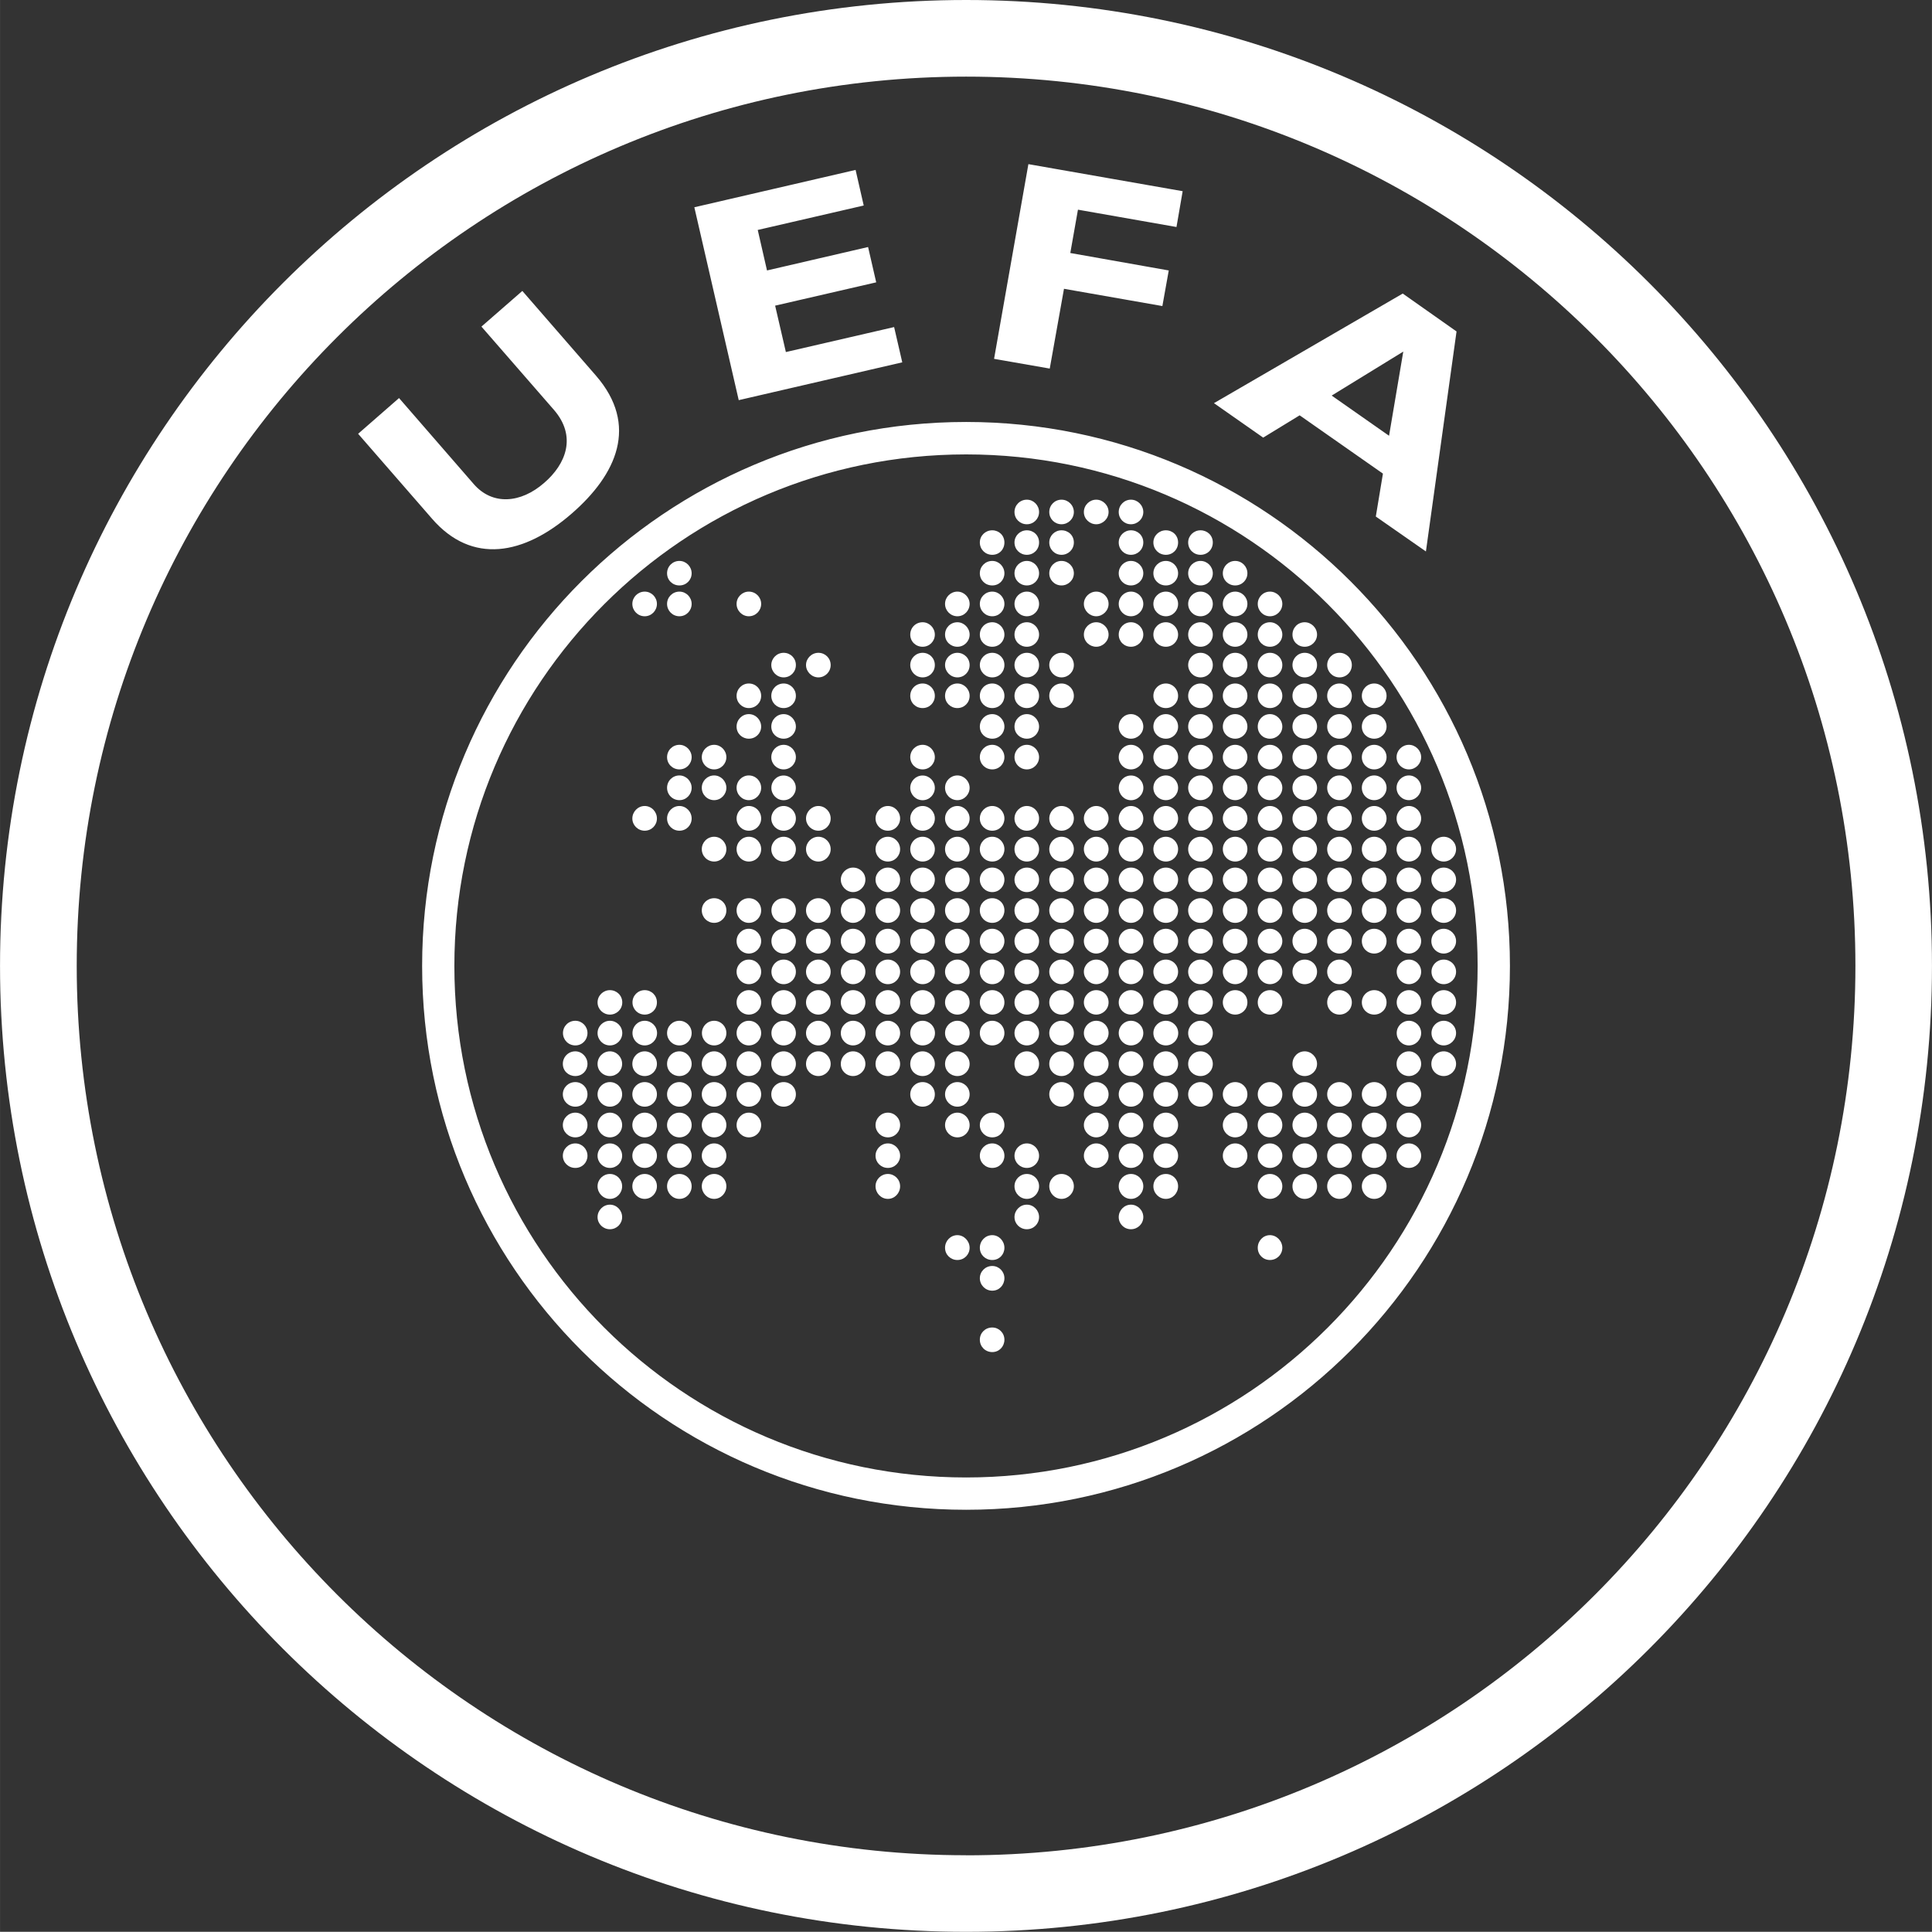
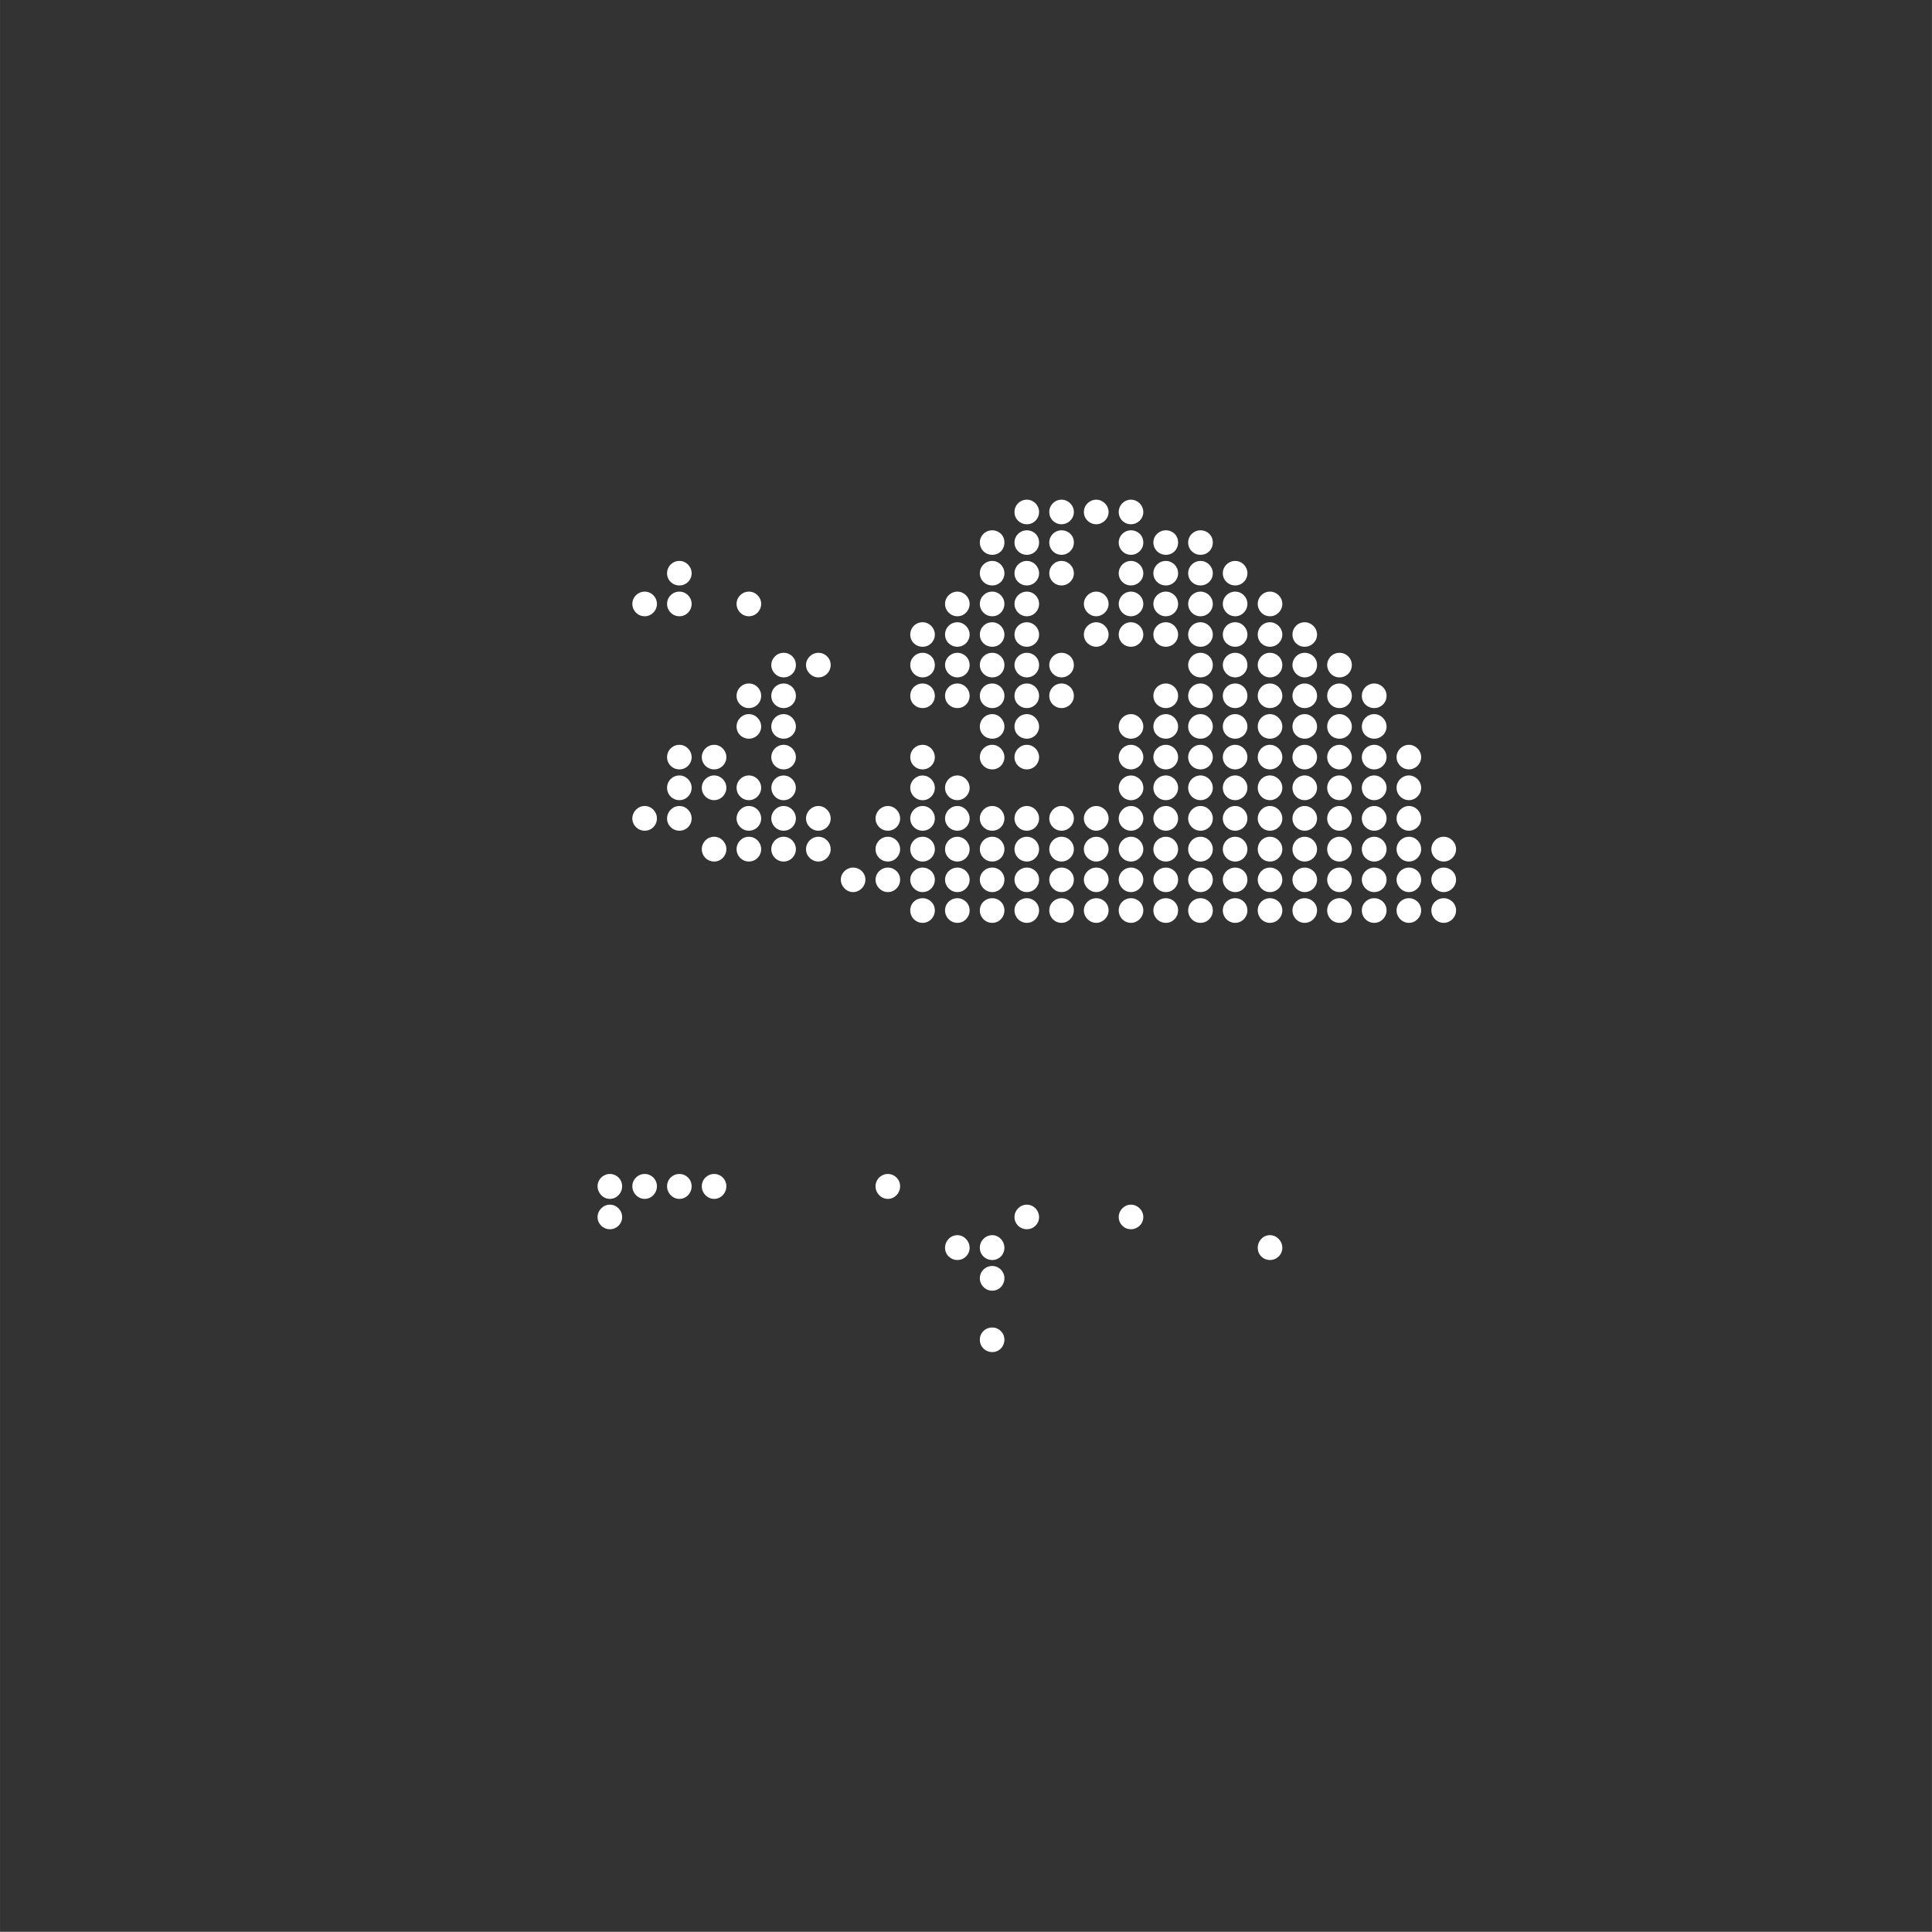
<svg xmlns="http://www.w3.org/2000/svg" id="uuid-ac3b9e19-777a-4427-bd0f-b8cfa14b9d44" data-name="Layer_2" width="101.48mm" height="101.47mm" viewBox="0 0 287.66 287.64">
  <rect x="0" y="0" width="287.66" height="287.64" fill="#333333" stroke="none" />
  <defs>
    <style>
      .uuid-6a54c19d-cd7c-49e8-bf08-e86ae0f30c24 {
        fill: #fff;
      }
    </style>
  </defs>
  <g id="uuid-3c9a1d7b-a3b3-4bc0-8d55-dc447f3ddbbe" data-name="레이어_1">
    <g>
-       <path class="uuid-6a54c19d-cd7c-49e8-bf08-e86ae0f30c24" d="M133.12,48.7l-16.11,3.72-1.6-6.91,15.05-3.47-1.21-5.26-15.05,3.49-1.38-6.03,15.78-3.64-1.21-5.3-24.01,5.56,6.61,28.72,24.35-5.63-1.21-5.24ZM176.1,28.47l-22.98-4.03-5.11,28.99,8.29,1.45,2.12-11.88,14.65,2.57.95-5.3-14.66-2.6,1.14-6.45,14.67,2.58.92-5.33ZM71.68,48.63l10.77,12.37c3.47,3.98,1.81,8.11-1.43,10.9-3.5,3.06-7.72,3.38-10.5.16l-11.11-12.79-6.09,5.32,11,12.64c5.96,6.88,13.7,5.42,20.8-.76,6.7-5.82,10.02-13.15,3.61-20.54l-10.96-12.61-6.09,5.31ZM216.88,49.36l-8.02-5.65-28.11,16.32,7.33,5.13,5.43-3.32,12.4,8.68-1.06,6.39,7.46,5.2,4.56-32.76ZM206.83,64.89l-8.55-5.99,10.66-6.55-2.12,12.54ZM85.66,151.99c-1.04,0-1.84.82-1.84,1.83s.8,1.84,1.84,1.84,1.81-.83,1.81-1.84-.81-1.83-1.81-1.83ZM90.81,151.99c-1,0-1.84.82-1.84,1.83s.83,1.84,1.84,1.84,1.84-.83,1.84-1.84-.83-1.83-1.84-1.83ZM95.99,151.99c-1.02,0-1.82.82-1.82,1.83s.8,1.84,1.82,1.84,1.84-.83,1.84-1.84-.83-1.83-1.84-1.83ZM101.16,151.99c-1.03,0-1.84.82-1.84,1.83s.81,1.84,1.84,1.84,1.82-.83,1.82-1.84-.82-1.83-1.82-1.83ZM106.33,151.99c-1.02,0-1.82.82-1.82,1.83s.8,1.84,1.82,1.84,1.82-.83,1.82-1.84-.81-1.83-1.82-1.83ZM111.49,151.99c-.99,0-1.82.82-1.82,1.83s.83,1.84,1.82,1.84c1.04,0,1.84-.83,1.84-1.84s-.8-1.83-1.84-1.83ZM116.68,151.99c-1.02,0-1.82.82-1.82,1.83s.8,1.84,1.82,1.84,1.82-.83,1.82-1.84-.81-1.83-1.82-1.83ZM121.85,151.99c-1,0-1.84.82-1.84,1.83s.84,1.84,1.84,1.84,1.83-.83,1.83-1.84-.82-1.83-1.83-1.83ZM127.01,151.99c-.99,0-1.82.82-1.82,1.83s.83,1.84,1.82,1.84,1.84-.83,1.84-1.84-.81-1.83-1.84-1.83ZM132.2,151.99c-1.02,0-1.84.82-1.84,1.83s.82,1.84,1.84,1.84,1.82-.83,1.82-1.84-.82-1.83-1.82-1.83ZM137.37,151.99c-1.03,0-1.84.82-1.84,1.83s.81,1.84,1.84,1.84,1.84-.83,1.84-1.84-.84-1.83-1.84-1.83ZM142.55,151.99c-1.02,0-1.84.82-1.84,1.83s.82,1.84,1.84,1.84,1.82-.83,1.82-1.84-.81-1.83-1.82-1.83ZM147.74,151.99c-1.04,0-1.85.82-1.85,1.83s.81,1.84,1.85,1.84,1.81-.83,1.81-1.84-.8-1.83-1.81-1.83ZM152.89,151.99c-1.02,0-1.84.82-1.84,1.83s.82,1.84,1.84,1.84,1.82-.83,1.82-1.84-.81-1.83-1.82-1.83ZM158.05,151.99c-1.01,0-1.82.82-1.82,1.83s.81,1.84,1.82,1.84,1.84-.83,1.84-1.84-.82-1.83-1.84-1.83ZM163.22,151.99c-.99,0-1.84.82-1.84,1.83s.86,1.84,1.84,1.84,1.84-.83,1.84-1.84-.81-1.83-1.84-1.83ZM168.39,151.99c-1,0-1.82.82-1.82,1.83s.81,1.84,1.82,1.84,1.84-.83,1.84-1.84-.82-1.83-1.84-1.83ZM173.59,151.99c-1.03,0-1.86.82-1.86,1.83s.83,1.84,1.86,1.84,1.84-.83,1.84-1.84-.83-1.83-1.84-1.83ZM178.75,151.99c-1.02,0-1.84.82-1.84,1.83s.81,1.84,1.84,1.84,1.83-.83,1.83-1.84-.82-1.83-1.83-1.83ZM209.78,151.99c-1,0-1.82.82-1.82,1.83s.82,1.84,1.82,1.84,1.82-.83,1.82-1.84-.82-1.83-1.82-1.83ZM214.96,151.99c-.99,0-1.82.82-1.82,1.83s.83,1.84,1.82,1.84,1.84-.83,1.84-1.84-.84-1.83-1.84-1.83ZM90.81,147.43c-1,0-1.84.81-1.84,1.82s.83,1.82,1.84,1.82,1.84-.79,1.84-1.82-.83-1.82-1.84-1.82ZM95.99,147.43c-1.02,0-1.82.81-1.82,1.82s.8,1.82,1.82,1.82,1.82-.79,1.82-1.82-.81-1.82-1.82-1.82ZM111.49,147.43c-.99,0-1.82.81-1.82,1.82s.83,1.82,1.82,1.82c1.04,0,1.84-.79,1.84-1.82s-.8-1.82-1.84-1.82ZM116.68,147.43c-1.02,0-1.82.81-1.82,1.82s.8,1.82,1.82,1.82,1.82-.79,1.82-1.82-.81-1.82-1.82-1.82ZM121.85,147.43c-1,0-1.84.81-1.84,1.82s.84,1.82,1.84,1.82,1.83-.79,1.83-1.82-.82-1.82-1.83-1.82ZM127.01,147.43c-.99,0-1.82.81-1.82,1.82s.83,1.82,1.82,1.82,1.84-.79,1.84-1.82-.81-1.82-1.84-1.82ZM132.2,147.43c-1.02,0-1.84.81-1.84,1.82s.82,1.82,1.84,1.82,1.82-.79,1.82-1.82-.82-1.82-1.82-1.82ZM137.37,147.43c-1.03,0-1.84.81-1.84,1.82s.81,1.82,1.84,1.82,1.82-.79,1.82-1.82-.81-1.82-1.82-1.82ZM142.55,147.43c-1.02,0-1.84.81-1.84,1.82s.82,1.82,1.84,1.82,1.82-.79,1.82-1.82-.81-1.82-1.82-1.82ZM147.74,147.43c-1.04,0-1.85.81-1.85,1.82s.81,1.82,1.85,1.82,1.81-.79,1.81-1.82-.8-1.82-1.81-1.82ZM152.89,147.43c-1.02,0-1.84.81-1.84,1.82s.82,1.82,1.84,1.82,1.82-.79,1.82-1.82-.81-1.82-1.82-1.82ZM158.05,147.43c-1.01,0-1.82.81-1.82,1.82s.81,1.82,1.82,1.82,1.84-.79,1.84-1.82-.82-1.82-1.84-1.82ZM163.22,147.43c-.99,0-1.84.81-1.84,1.82s.86,1.82,1.84,1.82,1.84-.79,1.84-1.82-.81-1.82-1.84-1.82ZM168.39,147.43c-1,0-1.82.81-1.82,1.82s.81,1.82,1.82,1.82,1.84-.79,1.84-1.82-.82-1.82-1.84-1.82ZM173.59,147.43c-1.03,0-1.86.81-1.86,1.82s.83,1.82,1.86,1.82,1.82-.79,1.82-1.82-.81-1.82-1.82-1.82ZM178.75,147.43c-1.02,0-1.84.81-1.84,1.82s.81,1.82,1.84,1.82,1.83-.79,1.83-1.82-.82-1.82-1.83-1.82ZM183.91,147.43c-1.02,0-1.84.81-1.84,1.82s.82,1.82,1.84,1.82,1.82-.79,1.82-1.82-.8-1.82-1.82-1.82ZM189.09,147.43c-1.02,0-1.82.81-1.82,1.82s.8,1.82,1.82,1.82,1.84-.79,1.84-1.82-.84-1.82-1.84-1.82ZM199.44,147.43c-1.03,0-1.83.81-1.83,1.82s.8,1.82,1.83,1.82,1.84-.79,1.84-1.82-.84-1.82-1.84-1.82ZM204.61,147.43c-1.02,0-1.84.81-1.84,1.82s.81,1.82,1.84,1.82,1.84-.79,1.84-1.82-.83-1.82-1.84-1.82ZM209.78,147.43c-1,0-1.82.81-1.82,1.82s.82,1.82,1.82,1.82,1.82-.79,1.82-1.82-.82-1.82-1.82-1.82ZM214.96,147.43c-1.01,0-1.82.81-1.82,1.82s.81,1.82,1.82,1.82,1.84-.79,1.84-1.82-.84-1.82-1.84-1.82ZM111.49,142.88c-.99,0-1.82.81-1.82,1.81s.83,1.85,1.82,1.85c1.04,0,1.84-.83,1.84-1.85s-.8-1.81-1.84-1.81ZM116.68,142.88c-1.02,0-1.82.81-1.82,1.81s.8,1.85,1.82,1.85,1.82-.83,1.82-1.85-.81-1.81-1.82-1.81ZM121.85,142.88c-1,0-1.84.81-1.84,1.81s.84,1.85,1.84,1.85,1.83-.83,1.83-1.85-.82-1.81-1.83-1.81ZM127.01,142.88c-.99,0-1.82.81-1.82,1.81s.83,1.85,1.82,1.85,1.84-.83,1.84-1.85-.81-1.81-1.84-1.81ZM132.2,142.88c-1.02,0-1.84.81-1.84,1.81s.82,1.85,1.84,1.85,1.82-.83,1.82-1.85-.82-1.81-1.82-1.81ZM137.37,142.88c-1.03,0-1.84.81-1.84,1.81s.81,1.85,1.84,1.85,1.82-.83,1.82-1.85-.81-1.81-1.82-1.81ZM142.55,142.88c-1.02,0-1.84.81-1.84,1.81s.82,1.85,1.84,1.85,1.82-.83,1.82-1.85-.84-1.81-1.82-1.81ZM147.74,142.88c-1.04,0-1.85.81-1.85,1.81s.81,1.85,1.85,1.85,1.81-.83,1.81-1.85-.8-1.81-1.81-1.81ZM152.89,142.88c-1.02,0-1.84.81-1.84,1.81s.82,1.85,1.84,1.85,1.82-.83,1.82-1.85-.81-1.81-1.82-1.81ZM158.05,142.88c-1.01,0-1.82.81-1.82,1.81s.81,1.85,1.82,1.85,1.84-.83,1.84-1.85-.82-1.81-1.84-1.81ZM163.22,142.88c-.99,0-1.84.81-1.84,1.81s.86,1.85,1.84,1.85,1.84-.83,1.84-1.85-.81-1.81-1.84-1.81ZM168.39,142.88c-1,0-1.82.81-1.82,1.81s.81,1.85,1.82,1.85,1.84-.83,1.84-1.85-.82-1.81-1.84-1.81ZM173.59,142.88c-1.03,0-1.86.81-1.86,1.81s.83,1.85,1.86,1.85,1.82-.83,1.82-1.85-.81-1.81-1.82-1.81ZM178.75,142.88c-1.02,0-1.84.81-1.84,1.81s.81,1.85,1.84,1.85,1.83-.83,1.83-1.85-.82-1.81-1.83-1.81ZM183.91,142.88c-1.02,0-1.84.81-1.84,1.81s.82,1.85,1.84,1.85,1.82-.83,1.82-1.85-.8-1.81-1.82-1.81ZM189.09,142.88c-1.02,0-1.82.81-1.82,1.81s.8,1.85,1.82,1.85,1.84-.83,1.84-1.85-.84-1.81-1.84-1.81ZM194.26,142.88c-1.02,0-1.82.81-1.82,1.81s.8,1.85,1.82,1.85,1.84-.83,1.84-1.85-.81-1.81-1.84-1.81ZM199.44,142.88c-1.03,0-1.83.81-1.83,1.81s.8,1.85,1.83,1.85,1.84-.83,1.84-1.85-.84-1.81-1.84-1.81ZM209.78,142.88c-1,0-1.82.81-1.82,1.81s.82,1.85,1.82,1.85,1.82-.83,1.82-1.85-.82-1.81-1.82-1.81ZM214.96,142.88c-1.01,0-1.82.81-1.82,1.81s.81,1.85,1.82,1.85,1.84-.83,1.84-1.85-.84-1.81-1.84-1.81ZM111.49,138.29c-.99,0-1.82.81-1.82,1.84s.83,1.85,1.82,1.85c1.04,0,1.84-.86,1.84-1.85s-.8-1.84-1.84-1.84ZM116.68,138.29c-1.02,0-1.82.81-1.82,1.84s.8,1.85,1.82,1.85,1.82-.86,1.82-1.85-.81-1.84-1.82-1.84ZM121.85,138.29c-1,0-1.84.81-1.84,1.84s.84,1.85,1.84,1.85,1.83-.86,1.83-1.85-.82-1.84-1.83-1.84ZM127.01,138.29c-.99,0-1.82.81-1.82,1.84s.83,1.85,1.82,1.85,1.84-.86,1.84-1.85-.81-1.84-1.84-1.84ZM132.2,138.29c-1.02,0-1.84.81-1.84,1.84s.82,1.85,1.84,1.85,1.82-.86,1.82-1.85-.82-1.84-1.82-1.84ZM137.37,138.29c-1.03,0-1.84.81-1.84,1.84s.81,1.85,1.84,1.85,1.82-.86,1.82-1.85-.81-1.84-1.82-1.84ZM142.55,138.29c-1.02,0-1.84.81-1.84,1.84s.82,1.85,1.84,1.85,1.82-.86,1.82-1.85-.84-1.84-1.82-1.84ZM147.74,138.29c-1.04,0-1.85.81-1.85,1.84s.81,1.85,1.85,1.85,1.81-.86,1.81-1.85-.8-1.84-1.81-1.84ZM152.89,138.29c-1.02,0-1.84.81-1.84,1.84s.82,1.85,1.84,1.85,1.82-.86,1.82-1.85-.81-1.84-1.82-1.84ZM158.05,138.29c-1.01,0-1.82.81-1.82,1.84s.81,1.85,1.82,1.85,1.84-.86,1.84-1.85-.82-1.84-1.84-1.84ZM163.22,138.29c-.99,0-1.84.81-1.84,1.84s.86,1.85,1.84,1.85,1.84-.86,1.84-1.85-.81-1.84-1.84-1.84ZM168.39,138.29c-1,0-1.82.81-1.82,1.84s.81,1.85,1.82,1.85,1.84-.86,1.84-1.85-.82-1.84-1.84-1.84ZM173.59,138.29c-1.03,0-1.86.81-1.86,1.84s.83,1.85,1.86,1.85,1.82-.86,1.82-1.85-.81-1.84-1.82-1.84ZM178.75,138.29c-1.02,0-1.84.81-1.84,1.84s.81,1.85,1.84,1.85,1.83-.86,1.83-1.85-.82-1.84-1.83-1.84ZM183.91,138.29c-1.02,0-1.84.81-1.84,1.84s.82,1.85,1.84,1.85,1.82-.86,1.82-1.85-.8-1.84-1.82-1.84ZM189.09,138.29c-1.02,0-1.82.81-1.82,1.84s.8,1.85,1.82,1.85,1.84-.86,1.84-1.85-.84-1.84-1.84-1.84ZM194.26,138.29c-1.02,0-1.82.81-1.82,1.84s.8,1.85,1.82,1.85,1.84-.86,1.84-1.85-.83-1.84-1.84-1.84ZM199.44,138.29c-1.03,0-1.83.81-1.83,1.84s.8,1.85,1.83,1.85,1.84-.86,1.84-1.85-.84-1.84-1.84-1.84ZM204.61,138.29c-1.02,0-1.84.81-1.84,1.84s.81,1.85,1.84,1.85,1.84-.86,1.84-1.85-.83-1.84-1.84-1.84ZM209.78,138.29c-1,0-1.82.81-1.82,1.84s.82,1.85,1.82,1.85,1.82-.86,1.82-1.85-.82-1.84-1.82-1.84ZM214.96,138.29c-1.01,0-1.84.81-1.84,1.84s.83,1.85,1.84,1.85,1.84-.86,1.84-1.85-.84-1.84-1.84-1.84ZM106.33,133.74c-1.02,0-1.84.78-1.84,1.81s.82,1.86,1.84,1.86,1.82-.84,1.82-1.86-.81-1.81-1.82-1.81ZM111.49,133.74c-.99,0-1.82.78-1.82,1.81s.83,1.86,1.82,1.86c1.04,0,1.84-.84,1.84-1.86s-.8-1.81-1.84-1.81ZM116.68,133.74c-1.02,0-1.82.78-1.82,1.81s.8,1.86,1.82,1.86,1.82-.84,1.82-1.86-.81-1.81-1.82-1.81ZM121.85,133.74c-1,0-1.84.78-1.84,1.81s.84,1.86,1.84,1.86,1.83-.84,1.83-1.86-.82-1.81-1.83-1.81ZM127.01,133.74c-.99,0-1.82.78-1.82,1.81s.83,1.86,1.82,1.86,1.84-.84,1.84-1.86-.81-1.81-1.84-1.81ZM132.2,133.74c-1.02,0-1.84.78-1.84,1.81s.82,1.86,1.84,1.86,1.82-.84,1.82-1.86-.82-1.81-1.82-1.81ZM143.85,62.83c-44.74,0-81,36.24-81,80.99s36.26,80.98,81,80.98,80.97-36.27,80.97-80.98-36.27-80.99-80.97-80.99ZM143.85,219.99c-42.08,0-76.2-34.09-76.2-76.17s34.11-76.16,76.2-76.16,76.16,34.11,76.16,76.16-34.12,76.17-76.16,76.17ZM143.85,0C64.41,0,0,64.4,0,143.81s64.41,143.83,143.85,143.83,143.81-64.38,143.81-143.83S223.27,0,143.85,0ZM143.85,276.24c-73.14,0-132.43-59.29-132.43-132.43S70.71,11.41,143.85,11.41s132.41,59.27,132.41,132.41-59.29,132.43-132.41,132.43Z" />
      <path class="uuid-6a54c19d-cd7c-49e8-bf08-e86ae0f30c24" d="M101.16,110.9c-1.03,0-1.84.83-1.84,1.84s.81,1.82,1.84,1.82,1.82-.83,1.82-1.82-.82-1.84-1.82-1.84ZM101.16,115.46c-1.03,0-1.84.82-1.84,1.84s.81,1.84,1.84,1.84,1.82-.85,1.82-1.84-.82-1.84-1.82-1.84ZM95.99,120.01c-1.02,0-1.84.86-1.84,1.86s.82,1.82,1.84,1.82,1.82-.81,1.82-1.82-.81-1.86-1.82-1.86ZM106.33,124.59c-1.02,0-1.84.83-1.84,1.85s.82,1.84,1.84,1.84,1.82-.83,1.82-1.84-.81-1.85-1.82-1.85ZM127.01,129.18c-.99,0-1.82.82-1.82,1.8s.83,1.85,1.82,1.85,1.84-.84,1.84-1.85-.81-1.8-1.84-1.8ZM214.96,133.74c-1.01,0-1.84.78-1.84,1.81s.83,1.86,1.84,1.86,1.84-.84,1.84-1.86-.84-1.81-1.84-1.81ZM209.78,133.74c-1,0-1.84.78-1.84,1.81s.84,1.86,1.84,1.86,1.82-.84,1.82-1.86-.82-1.81-1.82-1.81ZM204.61,133.74c-1.02,0-1.84.78-1.84,1.81s.81,1.86,1.84,1.86,1.84-.84,1.84-1.86-.83-1.81-1.84-1.81ZM199.44,133.74c-1.03,0-1.83.78-1.83,1.81s.8,1.86,1.83,1.86,1.84-.84,1.84-1.86-.84-1.81-1.84-1.81ZM194.26,133.74c-1.02,0-1.82.78-1.82,1.81s.8,1.86,1.82,1.86,1.84-.84,1.84-1.86-.83-1.81-1.84-1.81ZM189.09,133.74c-1.02,0-1.82.78-1.82,1.81s.8,1.86,1.82,1.86,1.84-.84,1.84-1.86-.84-1.81-1.84-1.81ZM183.91,133.74c-1.02,0-1.84.78-1.84,1.81s.82,1.86,1.84,1.86,1.82-.84,1.82-1.86-.8-1.81-1.82-1.81ZM178.75,133.74c-1.02,0-1.84.78-1.84,1.81s.81,1.86,1.84,1.86,1.83-.84,1.83-1.86-.82-1.81-1.83-1.81ZM173.59,133.74c-1.03,0-1.86.78-1.86,1.81s.83,1.86,1.86,1.86,1.82-.84,1.82-1.86-.81-1.81-1.82-1.81ZM168.39,133.74c-1,0-1.82.78-1.82,1.81s.81,1.86,1.82,1.86,1.84-.84,1.84-1.86-.83-1.81-1.84-1.81ZM163.22,133.74c-.99,0-1.84.78-1.84,1.81s.86,1.86,1.84,1.86,1.84-.84,1.84-1.86-.81-1.81-1.84-1.81ZM158.05,133.74c-1.01,0-1.82.78-1.82,1.81s.81,1.86,1.82,1.86,1.84-.84,1.84-1.86-.81-1.81-1.84-1.81ZM152.89,133.74c-1.02,0-1.84.78-1.84,1.81s.82,1.86,1.84,1.86,1.82-.84,1.82-1.86-.81-1.81-1.82-1.81ZM147.74,133.74c-1.04,0-1.85.78-1.85,1.81s.81,1.86,1.85,1.86,1.81-.84,1.81-1.86-.8-1.81-1.81-1.81ZM142.55,133.74c-1.02,0-1.84.78-1.84,1.81s.82,1.86,1.84,1.86,1.82-.84,1.82-1.86-.84-1.81-1.82-1.81ZM137.37,133.74c-1.03,0-1.84.78-1.84,1.81s.81,1.86,1.84,1.86,1.82-.84,1.82-1.86-.81-1.81-1.82-1.81ZM132.2,129.18c-1.02,0-1.84.82-1.84,1.8s.82,1.85,1.84,1.85,1.82-.84,1.82-1.85-.82-1.8-1.82-1.8ZM137.37,129.18c-1.03,0-1.84.82-1.84,1.8s.81,1.85,1.84,1.85,1.82-.84,1.82-1.85-.81-1.8-1.82-1.8ZM142.55,129.18c-1.02,0-1.84.82-1.84,1.8s.82,1.85,1.84,1.85,1.82-.84,1.82-1.85-.84-1.8-1.82-1.8ZM147.74,129.18c-1.04,0-1.85.82-1.85,1.8s.81,1.85,1.85,1.85,1.81-.84,1.81-1.85-.8-1.8-1.81-1.8ZM152.89,129.18c-1.02,0-1.84.82-1.84,1.8s.82,1.85,1.84,1.85,1.82-.84,1.82-1.85-.81-1.8-1.82-1.8ZM158.05,129.18c-1.01,0-1.82.82-1.82,1.8s.81,1.85,1.82,1.85,1.84-.84,1.84-1.85-.81-1.8-1.84-1.8ZM163.22,129.18c-.99,0-1.84.82-1.84,1.8s.86,1.85,1.84,1.85,1.84-.84,1.84-1.85-.81-1.8-1.84-1.8ZM168.39,129.18c-1,0-1.82.82-1.82,1.8s.81,1.85,1.82,1.85,1.84-.84,1.84-1.85-.83-1.8-1.84-1.8ZM173.59,129.18c-1.03,0-1.86.82-1.86,1.8s.83,1.85,1.86,1.85,1.82-.84,1.82-1.85-.81-1.8-1.82-1.8ZM178.75,129.18c-1.02,0-1.84.82-1.84,1.8s.81,1.85,1.84,1.85,1.83-.84,1.83-1.85-.82-1.8-1.83-1.8ZM183.91,129.18c-1.02,0-1.84.82-1.84,1.8s.82,1.85,1.84,1.85,1.82-.84,1.82-1.85-.8-1.8-1.82-1.8ZM189.09,129.18c-1.02,0-1.82.82-1.82,1.8s.8,1.85,1.82,1.85,1.84-.84,1.84-1.85-.84-1.8-1.84-1.8ZM194.26,129.18c-1.02,0-1.82.82-1.82,1.8s.8,1.85,1.82,1.85,1.84-.84,1.84-1.85-.83-1.8-1.84-1.8ZM199.44,129.18c-1.03,0-1.83.82-1.83,1.8s.8,1.85,1.83,1.85,1.84-.84,1.84-1.85-.84-1.8-1.84-1.8ZM204.61,129.18c-1.02,0-1.84.82-1.84,1.8s.81,1.85,1.84,1.85,1.84-.84,1.84-1.85-.83-1.8-1.84-1.8ZM209.78,129.18c-1,0-1.84.82-1.84,1.8s.84,1.85,1.84,1.85,1.82-.84,1.82-1.85-.82-1.8-1.82-1.8ZM214.96,129.18c-1.01,0-1.84.82-1.84,1.8s.83,1.85,1.84,1.85,1.84-.84,1.84-1.85-.84-1.8-1.84-1.8ZM111.49,124.59c-.99,0-1.82.83-1.82,1.85s.83,1.84,1.82,1.84c1.04,0,1.84-.83,1.84-1.84s-.8-1.85-1.84-1.85ZM116.68,124.59c-1.02,0-1.84.83-1.84,1.85s.82,1.84,1.84,1.84,1.82-.83,1.82-1.84-.81-1.85-1.82-1.85ZM121.85,124.59c-1,0-1.84.83-1.84,1.85s.84,1.84,1.84,1.84,1.83-.83,1.83-1.84-.82-1.85-1.83-1.85ZM132.2,124.59c-1.02,0-1.84.83-1.84,1.85s.82,1.84,1.84,1.84,1.82-.83,1.82-1.84-.82-1.85-1.82-1.85ZM137.37,124.59c-1.03,0-1.84.83-1.84,1.85s.81,1.84,1.84,1.84,1.82-.83,1.82-1.84-.81-1.85-1.82-1.85ZM142.55,124.59c-1.02,0-1.84.83-1.84,1.85s.82,1.84,1.84,1.84,1.82-.83,1.82-1.84-.84-1.85-1.82-1.85ZM147.74,124.59c-1.04,0-1.85.83-1.85,1.85s.81,1.84,1.85,1.84,1.81-.83,1.81-1.84-.8-1.85-1.81-1.85ZM152.89,124.59c-1.02,0-1.84.83-1.84,1.85s.82,1.84,1.84,1.84,1.82-.83,1.82-1.84-.81-1.85-1.82-1.85ZM158.05,124.59c-1.01,0-1.82.83-1.82,1.85s.81,1.84,1.82,1.84,1.84-.83,1.84-1.84-.81-1.85-1.84-1.85ZM163.22,124.59c-.99,0-1.84.83-1.84,1.85s.86,1.84,1.84,1.84,1.84-.83,1.84-1.84-.83-1.85-1.84-1.85ZM168.39,124.59c-1,0-1.82.83-1.82,1.85s.81,1.84,1.82,1.84,1.84-.83,1.84-1.84-.83-1.85-1.84-1.85ZM173.59,124.59c-1.03,0-1.86.83-1.86,1.85s.83,1.84,1.86,1.84,1.82-.83,1.82-1.84-.81-1.85-1.82-1.85ZM178.75,124.59c-1.02,0-1.84.83-1.84,1.85s.81,1.84,1.84,1.84,1.83-.83,1.83-1.84-.82-1.85-1.83-1.85ZM183.91,124.59c-1.02,0-1.84.83-1.84,1.85s.82,1.84,1.84,1.84,1.82-.83,1.82-1.84-.8-1.85-1.82-1.85ZM189.09,124.59c-1.02,0-1.82.83-1.82,1.85s.8,1.84,1.82,1.84,1.84-.83,1.84-1.84-.84-1.85-1.84-1.85ZM194.26,124.59c-1.02,0-1.82.83-1.82,1.85s.8,1.84,1.82,1.84,1.84-.83,1.84-1.84-.83-1.85-1.84-1.85ZM199.44,124.59c-1.03,0-1.83.83-1.83,1.85s.8,1.84,1.83,1.84,1.84-.83,1.84-1.84-.84-1.85-1.84-1.85ZM204.61,124.59c-1.02,0-1.84.83-1.84,1.85s.81,1.84,1.84,1.84,1.84-.83,1.84-1.84-.83-1.85-1.84-1.85ZM209.78,124.59c-1,0-1.84.83-1.84,1.85s.84,1.84,1.84,1.84,1.82-.83,1.82-1.84-.82-1.85-1.82-1.85ZM214.96,124.59c-1.01,0-1.84.83-1.84,1.85s.83,1.84,1.84,1.84,1.84-.83,1.84-1.84-.84-1.85-1.84-1.85ZM101.16,120.01c-1.03,0-1.84.86-1.84,1.86s.81,1.82,1.84,1.82,1.82-.81,1.82-1.82-.82-1.86-1.82-1.86ZM111.49,120.01c-.99,0-1.82.86-1.82,1.86s.83,1.82,1.82,1.82c1.04,0,1.84-.81,1.84-1.82s-.8-1.86-1.84-1.86ZM116.68,120.01c-1.02,0-1.84.86-1.84,1.86s.82,1.82,1.84,1.82,1.82-.81,1.82-1.82-.81-1.86-1.82-1.86ZM121.85,120.01c-1,0-1.84.86-1.84,1.86s.84,1.82,1.84,1.82,1.83-.81,1.83-1.82-.82-1.86-1.83-1.86ZM132.2,120.01c-1.02,0-1.84.86-1.84,1.86s.82,1.82,1.84,1.82,1.82-.81,1.82-1.82-.82-1.86-1.82-1.86ZM137.37,120.01c-1.03,0-1.84.86-1.84,1.86s.81,1.82,1.84,1.82,1.82-.81,1.82-1.82-.81-1.86-1.82-1.86ZM142.55,120.01c-1.02,0-1.84.86-1.84,1.86s.82,1.82,1.84,1.82,1.82-.81,1.82-1.82-.84-1.86-1.82-1.86ZM147.74,120.01c-1.04,0-1.85.86-1.85,1.86s.81,1.82,1.85,1.82,1.81-.81,1.81-1.82-.8-1.86-1.81-1.86ZM152.89,120.01c-1.02,0-1.84.86-1.84,1.86s.82,1.82,1.84,1.82,1.82-.81,1.82-1.82-.81-1.86-1.82-1.86ZM158.05,120.01c-1.01,0-1.82.86-1.82,1.86s.81,1.82,1.82,1.82,1.84-.81,1.84-1.82-.81-1.86-1.84-1.86ZM163.22,120.01c-.99,0-1.84.86-1.84,1.86s.86,1.82,1.84,1.82,1.84-.81,1.84-1.82-.83-1.86-1.84-1.86ZM168.39,120.01c-1,0-1.82.86-1.82,1.86s.81,1.82,1.82,1.82,1.84-.81,1.84-1.82-.83-1.86-1.84-1.86ZM173.59,120.01c-1.03,0-1.86.86-1.86,1.86s.83,1.82,1.86,1.82,1.82-.81,1.82-1.82-.81-1.86-1.82-1.86ZM178.75,120.01c-1.02,0-1.84.86-1.84,1.86s.81,1.82,1.84,1.82,1.83-.81,1.83-1.82-.82-1.86-1.83-1.86ZM183.91,120.01c-1.02,0-1.84.86-1.84,1.86s.82,1.82,1.84,1.82,1.82-.81,1.82-1.82-.8-1.86-1.82-1.86ZM189.09,120.01c-1.02,0-1.82.86-1.82,1.86s.8,1.82,1.82,1.82,1.84-.81,1.84-1.82-.84-1.86-1.84-1.86ZM194.26,120.01c-1.02,0-1.82.86-1.82,1.86s.8,1.82,1.82,1.82,1.84-.81,1.84-1.82-.83-1.86-1.84-1.86ZM199.44,120.01c-1.03,0-1.83.86-1.83,1.86s.8,1.82,1.83,1.82,1.84-.81,1.84-1.82-.84-1.86-1.84-1.86ZM204.61,120.01c-1.02,0-1.84.86-1.84,1.86s.81,1.82,1.84,1.82,1.84-.81,1.84-1.82-.83-1.86-1.84-1.86ZM209.78,120.01c-1,0-1.84.86-1.84,1.86s.84,1.82,1.84,1.82,1.82-.81,1.82-1.82-.82-1.86-1.82-1.86ZM106.33,115.46c-1.02,0-1.84.82-1.84,1.84s.82,1.84,1.84,1.84,1.82-.85,1.82-1.84-.81-1.84-1.82-1.84ZM111.49,115.46c-.99,0-1.82.82-1.82,1.84s.83,1.84,1.82,1.84c1.04,0,1.84-.85,1.84-1.84s-.8-1.84-1.84-1.84ZM114.85,117.31c0,.99.8,1.84,1.82,1.84s1.82-.85,1.82-1.84-.8-1.84-1.82-1.84-1.82.82-1.82,1.84ZM135.53,117.31c0,.99.81,1.84,1.84,1.84s1.82-.85,1.82-1.84-.81-1.84-1.82-1.84-1.84.82-1.84,1.84ZM142.55,115.46c-1.02,0-1.84.82-1.84,1.84s.82,1.84,1.84,1.84,1.82-.85,1.82-1.84-.84-1.84-1.82-1.84ZM166.58,117.31c0,.99.81,1.84,1.82,1.84s1.84-.85,1.84-1.84-.82-1.84-1.84-1.84-1.82.82-1.82,1.84ZM173.59,115.46c-1.03,0-1.86.82-1.86,1.84s.83,1.84,1.86,1.84,1.82-.85,1.82-1.84-.81-1.84-1.82-1.84ZM178.75,115.46c-1.02,0-1.84.82-1.84,1.84s.81,1.84,1.84,1.84,1.83-.85,1.83-1.84-.82-1.84-1.83-1.84ZM183.91,115.46c-1.02,0-1.84.82-1.84,1.84s.82,1.84,1.84,1.84,1.82-.85,1.82-1.84-.8-1.84-1.82-1.84ZM189.09,115.46c-1.02,0-1.82.82-1.82,1.84s.8,1.84,1.82,1.84,1.84-.85,1.84-1.84-.84-1.84-1.84-1.84ZM194.26,115.46c-1.02,0-1.82.82-1.82,1.84s.8,1.84,1.82,1.84,1.84-.85,1.84-1.84-.83-1.84-1.84-1.84ZM199.44,115.46c-1.03,0-1.83.82-1.83,1.84s.8,1.84,1.83,1.84,1.84-.85,1.84-1.84-.84-1.84-1.84-1.84ZM204.61,115.46c-1.02,0-1.84.82-1.84,1.84s.81,1.84,1.84,1.84,1.84-.85,1.84-1.84-.83-1.84-1.84-1.84ZM209.78,115.46c-1,0-1.84.82-1.84,1.84s.84,1.84,1.84,1.84,1.82-.85,1.82-1.84-.82-1.84-1.82-1.84ZM106.33,110.9c-1.02,0-1.84.83-1.84,1.84s.82,1.82,1.84,1.82,1.82-.83,1.82-1.82-.81-1.84-1.82-1.84ZM116.68,110.9c-1.02,0-1.84.83-1.84,1.84s.82,1.82,1.84,1.82,1.82-.83,1.82-1.82-.81-1.84-1.82-1.84ZM137.37,110.9c-1.03,0-1.84.83-1.84,1.84s.81,1.82,1.84,1.82,1.82-.83,1.82-1.82-.81-1.84-1.82-1.84ZM147.74,110.9c-1.04,0-1.85.83-1.85,1.84s.81,1.82,1.85,1.82,1.81-.83,1.81-1.82-.81-1.84-1.81-1.84ZM152.89,110.9c-1.02,0-1.84.83-1.84,1.84s.82,1.82,1.84,1.82,1.82-.83,1.82-1.82-.81-1.84-1.82-1.84ZM168.39,110.9c-1,0-1.82.83-1.82,1.84s.81,1.82,1.82,1.82,1.84-.83,1.84-1.82-.83-1.84-1.84-1.84ZM173.59,110.9c-1.03,0-1.86.83-1.86,1.84s.83,1.82,1.86,1.82,1.82-.83,1.82-1.82-.81-1.84-1.82-1.84Z" />
      <path class="uuid-6a54c19d-cd7c-49e8-bf08-e86ae0f30c24" d="M90.81,179.37c-1,0-1.84.84-1.84,1.85s.83,1.81,1.84,1.81,1.82-.81,1.82-1.81-.81-1.85-1.82-1.85ZM147.74,197.66c-1.04,0-1.85.79-1.85,1.82s.81,1.84,1.85,1.84,1.81-.83,1.81-1.84-.81-1.82-1.81-1.82ZM152.89,74.4c-1.02,0-1.84.81-1.84,1.84s.82,1.82,1.84,1.82,1.82-.82,1.82-1.82-.81-1.84-1.82-1.84ZM147.74,78.96c-1.04,0-1.85.81-1.85,1.81,0,1.04.81,1.84,1.85,1.84s1.81-.79,1.81-1.84-.81-1.81-1.81-1.81ZM101.16,83.52c-1.03,0-1.84.82-1.84,1.84s.81,1.81,1.84,1.81,1.82-.81,1.82-1.81-.82-1.84-1.82-1.84ZM95.99,88.09c-1.02,0-1.84.82-1.84,1.83s.82,1.84,1.84,1.84,1.82-.84,1.82-1.84-.81-1.83-1.82-1.83ZM137.37,92.65c-1.03,0-1.84.81-1.84,1.84s.81,1.81,1.84,1.81,1.82-.82,1.82-1.81-.81-1.84-1.82-1.84ZM116.68,97.2c-1.02,0-1.84.83-1.84,1.82s.82,1.84,1.84,1.84,1.82-.81,1.82-1.84-.81-1.82-1.82-1.82ZM111.49,101.77c-.99,0-1.82.81-1.82,1.84s.83,1.82,1.82,1.82c1.04,0,1.84-.8,1.84-1.82s-.8-1.84-1.84-1.84ZM111.49,106.33c-.99,0-1.82.83-1.82,1.86s.83,1.8,1.82,1.8c1.04,0,1.84-.81,1.84-1.8s-.8-1.86-1.84-1.86ZM209.78,110.9c-1,0-1.84.83-1.84,1.84s.84,1.82,1.84,1.82,1.82-.83,1.82-1.82-.82-1.84-1.82-1.84ZM204.61,110.9c-1.02,0-1.84.83-1.84,1.84s.81,1.82,1.84,1.82,1.84-.83,1.84-1.82-.83-1.84-1.84-1.84ZM199.44,110.9c-1.03,0-1.83.83-1.83,1.84s.8,1.82,1.83,1.82,1.84-.83,1.84-1.82-.84-1.84-1.84-1.84ZM194.26,110.9c-1.02,0-1.82.83-1.82,1.84s.8,1.82,1.82,1.82,1.84-.83,1.84-1.82-.83-1.84-1.84-1.84ZM189.09,110.9c-1.02,0-1.82.83-1.82,1.84s.8,1.82,1.82,1.82,1.84-.83,1.84-1.82-.84-1.84-1.84-1.84ZM183.91,110.9c-1.02,0-1.84.83-1.84,1.84s.82,1.82,1.84,1.82,1.82-.83,1.82-1.82-.8-1.84-1.82-1.84ZM178.75,110.9c-1.02,0-1.84.83-1.84,1.84s.81,1.82,1.84,1.82,1.83-.83,1.83-1.82-.82-1.84-1.83-1.84ZM116.68,106.33c-1.02,0-1.84.83-1.84,1.86s.82,1.8,1.84,1.8,1.82-.81,1.82-1.8-.81-1.86-1.82-1.86ZM147.74,106.33c-1.04,0-1.85.83-1.85,1.86s.81,1.8,1.85,1.8,1.81-.81,1.81-1.8-.81-1.86-1.81-1.86ZM152.89,106.33c-1.02,0-1.84.83-1.84,1.86s.82,1.8,1.84,1.8,1.82-.81,1.82-1.8-.81-1.86-1.82-1.86ZM168.39,106.33c-1,0-1.82.83-1.82,1.86s.81,1.8,1.82,1.8,1.84-.81,1.84-1.8-.83-1.86-1.84-1.86ZM173.59,106.33c-1.03,0-1.86.83-1.86,1.86s.83,1.8,1.86,1.8,1.82-.81,1.82-1.8-.81-1.86-1.82-1.86ZM178.75,106.33c-1.02,0-1.84.83-1.84,1.86s.81,1.8,1.84,1.8,1.83-.81,1.83-1.8-.82-1.86-1.83-1.86ZM183.91,106.33c-1.02,0-1.84.83-1.84,1.86s.82,1.8,1.84,1.8,1.82-.81,1.82-1.8-.8-1.86-1.82-1.86ZM189.09,106.33c-1.02,0-1.82.83-1.82,1.86s.8,1.8,1.82,1.8,1.84-.81,1.84-1.8-.84-1.86-1.84-1.86ZM194.26,106.33c-1.02,0-1.82.83-1.82,1.86s.8,1.8,1.82,1.8,1.84-.81,1.84-1.8-.83-1.86-1.84-1.86ZM199.44,106.33c-1.03,0-1.83.83-1.83,1.86s.8,1.8,1.83,1.8,1.84-.81,1.84-1.8-.84-1.86-1.84-1.86ZM204.61,106.33c-1.02,0-1.84.83-1.84,1.86s.81,1.8,1.84,1.8,1.84-.81,1.84-1.8-.83-1.86-1.84-1.86ZM116.68,101.77c-1.02,0-1.84.81-1.84,1.84s.82,1.82,1.84,1.82,1.82-.8,1.82-1.82-.81-1.84-1.82-1.84ZM137.37,101.77c-1.03,0-1.84.81-1.84,1.84s.81,1.82,1.84,1.82,1.82-.8,1.82-1.82-.81-1.84-1.82-1.84ZM142.55,101.77c-1.02,0-1.84.81-1.84,1.84s.82,1.82,1.84,1.82,1.82-.8,1.82-1.82-.84-1.84-1.82-1.84ZM147.74,101.77c-1.04,0-1.85.81-1.85,1.84s.81,1.82,1.85,1.82,1.81-.8,1.81-1.82-.81-1.84-1.81-1.84ZM152.89,101.77c-1.02,0-1.84.81-1.84,1.84s.82,1.82,1.84,1.82,1.82-.8,1.82-1.82-.81-1.84-1.82-1.84ZM158.05,101.77c-1.01,0-1.82.81-1.82,1.84s.81,1.82,1.82,1.82,1.84-.8,1.84-1.82-.82-1.84-1.84-1.84ZM173.59,101.77c-1.03,0-1.86.81-1.86,1.84s.83,1.82,1.86,1.82,1.82-.8,1.82-1.82-.81-1.84-1.82-1.84ZM178.75,101.77c-1.02,0-1.84.81-1.84,1.84s.81,1.82,1.84,1.82,1.83-.8,1.83-1.82-.82-1.84-1.83-1.84ZM183.91,101.77c-1.02,0-1.84.81-1.84,1.84s.82,1.82,1.84,1.82,1.82-.8,1.82-1.82-.8-1.84-1.82-1.84ZM189.09,101.77c-1.02,0-1.82.81-1.82,1.84s.8,1.82,1.82,1.82,1.84-.8,1.84-1.82-.84-1.84-1.84-1.84ZM194.26,101.77c-1.02,0-1.82.81-1.82,1.84s.8,1.82,1.82,1.82,1.84-.8,1.84-1.82-.83-1.84-1.84-1.84ZM199.44,101.77c-1.03,0-1.83.81-1.83,1.84s.8,1.82,1.83,1.82,1.84-.8,1.84-1.82-.84-1.84-1.84-1.84ZM204.61,101.77c-1.02,0-1.84.81-1.84,1.84s.81,1.82,1.84,1.82,1.84-.8,1.84-1.82-.83-1.84-1.84-1.84ZM121.85,97.2c-1,0-1.84.83-1.84,1.82s.84,1.84,1.84,1.84,1.83-.81,1.83-1.84-.82-1.82-1.83-1.82ZM137.37,97.2c-1.03,0-1.84.83-1.84,1.82s.81,1.84,1.84,1.84,1.82-.81,1.82-1.84-.81-1.82-1.82-1.82ZM142.55,97.2c-1.02,0-1.84.83-1.84,1.82s.82,1.84,1.84,1.84,1.82-.81,1.82-1.84-.84-1.82-1.82-1.82ZM147.74,97.2c-1.04,0-1.85.83-1.85,1.82s.81,1.84,1.85,1.84,1.81-.81,1.81-1.84-.81-1.82-1.81-1.82ZM152.89,97.2c-1.02,0-1.84.83-1.84,1.82s.82,1.84,1.84,1.84,1.82-.81,1.82-1.84-.81-1.82-1.82-1.82ZM158.05,97.2c-1.01,0-1.82.83-1.82,1.82s.81,1.84,1.82,1.84,1.84-.81,1.84-1.84-.82-1.82-1.84-1.82ZM178.75,97.2c-1.02,0-1.84.83-1.84,1.82s.81,1.84,1.84,1.84,1.83-.81,1.83-1.84-.82-1.82-1.83-1.82ZM183.91,97.2c-1.02,0-1.84.83-1.84,1.82s.82,1.84,1.84,1.84,1.82-.81,1.82-1.84-.8-1.82-1.82-1.82ZM189.09,97.2c-1.02,0-1.82.83-1.82,1.82s.8,1.84,1.82,1.84,1.84-.81,1.84-1.84-.84-1.82-1.84-1.82ZM194.26,97.2c-1.02,0-1.82.83-1.82,1.82s.8,1.84,1.82,1.84,1.84-.81,1.84-1.84-.83-1.82-1.84-1.82ZM199.44,97.2c-1.03,0-1.83.83-1.83,1.82s.8,1.84,1.83,1.84,1.84-.81,1.84-1.84-.84-1.82-1.84-1.82ZM142.55,92.65c-1.02,0-1.84.81-1.84,1.84s.82,1.81,1.84,1.81,1.82-.82,1.82-1.81-.84-1.84-1.82-1.84ZM147.74,92.65c-1.04,0-1.85.81-1.85,1.84s.81,1.81,1.85,1.81,1.81-.82,1.81-1.81-.81-1.84-1.81-1.84ZM152.89,92.65c-1.02,0-1.84.81-1.84,1.84s.82,1.81,1.84,1.81,1.82-.82,1.82-1.81-.81-1.84-1.82-1.84ZM163.22,92.65c-.99,0-1.84.81-1.84,1.84s.86,1.81,1.84,1.81,1.84-.82,1.84-1.81-.83-1.84-1.84-1.84ZM168.39,92.65c-1,0-1.82.81-1.82,1.84s.81,1.81,1.82,1.81,1.84-.82,1.84-1.81-.83-1.84-1.84-1.84ZM173.59,92.65c-1.03,0-1.86.81-1.86,1.84s.83,1.81,1.86,1.81,1.82-.82,1.82-1.81-.81-1.84-1.82-1.84ZM178.75,92.65c-1.02,0-1.84.81-1.84,1.84s.81,1.81,1.84,1.81,1.83-.82,1.83-1.81-.82-1.84-1.83-1.84ZM183.91,92.65c-1.02,0-1.84.81-1.84,1.84s.82,1.81,1.84,1.81,1.82-.82,1.82-1.81-.8-1.84-1.82-1.84ZM189.09,92.65c-1.02,0-1.82.81-1.82,1.84s.8,1.81,1.82,1.81,1.84-.82,1.84-1.81-.84-1.84-1.84-1.84ZM194.26,92.65c-1.02,0-1.82.81-1.82,1.84s.8,1.81,1.82,1.81,1.84-.82,1.84-1.81-.83-1.84-1.84-1.84ZM101.16,88.09c-1.03,0-1.84.82-1.84,1.83s.81,1.84,1.84,1.84,1.82-.84,1.82-1.84-.82-1.83-1.82-1.83ZM111.49,88.09c-.99,0-1.82.82-1.82,1.83s.83,1.84,1.82,1.84c1.04,0,1.84-.84,1.84-1.84s-.8-1.83-1.84-1.83ZM142.55,88.09c-1.02,0-1.84.82-1.84,1.83s.82,1.84,1.84,1.84,1.82-.84,1.82-1.84-.84-1.83-1.82-1.83ZM147.74,88.09c-1.04,0-1.85.82-1.85,1.83s.81,1.84,1.85,1.84,1.81-.84,1.81-1.84-.81-1.83-1.81-1.83ZM152.89,88.09c-1.02,0-1.84.82-1.84,1.83s.82,1.84,1.84,1.84,1.82-.84,1.82-1.84-.81-1.83-1.82-1.83ZM163.22,88.09c-.99,0-1.84.82-1.84,1.83s.86,1.84,1.84,1.84,1.84-.84,1.84-1.84-.83-1.83-1.84-1.83ZM168.39,88.09c-1,0-1.82.82-1.82,1.83s.81,1.84,1.82,1.84,1.84-.84,1.84-1.84-.83-1.83-1.84-1.83ZM173.59,88.09c-1.03,0-1.86.82-1.86,1.83s.83,1.84,1.86,1.84,1.82-.84,1.82-1.84-.81-1.83-1.82-1.83ZM178.75,88.09c-1.02,0-1.84.82-1.84,1.83s.81,1.84,1.84,1.84,1.83-.84,1.83-1.84-.82-1.83-1.83-1.83ZM183.91,88.09c-1.02,0-1.84.82-1.84,1.83s.82,1.84,1.84,1.84,1.82-.84,1.82-1.84-.8-1.83-1.82-1.83ZM189.09,88.09c-1.02,0-1.82.82-1.82,1.83s.8,1.84,1.82,1.84,1.84-.84,1.84-1.84-.84-1.83-1.84-1.83ZM147.74,83.52c-1.04,0-1.85.82-1.85,1.84s.81,1.81,1.85,1.81,1.81-.81,1.81-1.81-.81-1.84-1.81-1.84ZM152.89,83.52c-1.02,0-1.84.82-1.84,1.84s.82,1.81,1.84,1.81,1.82-.81,1.82-1.81-.81-1.84-1.82-1.84ZM158.05,83.52c-1.01,0-1.82.82-1.82,1.84s.81,1.81,1.82,1.81,1.84-.81,1.84-1.81-.82-1.84-1.84-1.84ZM168.39,83.52c-1,0-1.82.82-1.82,1.84s.81,1.81,1.82,1.81,1.84-.81,1.84-1.81-.83-1.84-1.84-1.84ZM173.59,83.52c-1.03,0-1.86.82-1.86,1.84s.83,1.81,1.86,1.81,1.82-.81,1.82-1.81-.81-1.84-1.82-1.84ZM178.75,83.52c-1.02,0-1.84.82-1.84,1.84s.81,1.81,1.84,1.81,1.83-.81,1.83-1.81-.82-1.84-1.83-1.84ZM183.91,83.52c-1.02,0-1.84.82-1.84,1.84s.82,1.81,1.84,1.81,1.82-.81,1.82-1.81-.8-1.84-1.82-1.84ZM152.89,78.96c-1.02,0-1.84.81-1.84,1.81,0,1.04.82,1.84,1.84,1.84s1.82-.79,1.82-1.84-.81-1.81-1.82-1.81ZM158.05,78.96c-1.01,0-1.82.81-1.82,1.81,0,1.04.81,1.84,1.82,1.84s1.84-.79,1.84-1.84-.82-1.81-1.84-1.81ZM168.39,78.96c-1,0-1.82.81-1.82,1.81,0,1.04.81,1.84,1.82,1.84s1.84-.79,1.84-1.84-.83-1.81-1.84-1.81ZM173.59,78.96c-1.03,0-1.86.81-1.86,1.81,0,1.04.83,1.84,1.86,1.84s1.82-.79,1.82-1.84-.81-1.81-1.82-1.81ZM178.75,78.96c-1.02,0-1.84.81-1.84,1.81,0,1.04.81,1.84,1.84,1.84s1.83-.79,1.83-1.84-.82-1.81-1.83-1.81ZM158.05,74.4c-1.01,0-1.82.81-1.82,1.84s.81,1.82,1.82,1.82,1.84-.82,1.84-1.82-.82-1.84-1.84-1.84ZM163.22,74.4c-.99,0-1.84.81-1.84,1.84s.86,1.82,1.84,1.82,1.84-.82,1.84-1.82-.83-1.84-1.84-1.84ZM168.39,74.4c-1,0-1.82.81-1.82,1.84s.81,1.82,1.82,1.82,1.84-.82,1.84-1.82-.83-1.84-1.84-1.84ZM147.74,188.5c-1.04,0-1.85.83-1.85,1.83s.81,1.85,1.85,1.85,1.81-.84,1.81-1.85-.81-1.83-1.81-1.83ZM142.55,183.91c-1.02,0-1.84.85-1.84,1.88s.82,1.82,1.84,1.82,1.82-.81,1.82-1.82-.84-1.88-1.82-1.88ZM147.74,183.91c-1.04,0-1.85.85-1.85,1.88s.81,1.82,1.85,1.82,1.81-.81,1.81-1.82-.81-1.88-1.81-1.88ZM189.09,183.91c-1.02,0-1.82.85-1.82,1.88s.8,1.82,1.82,1.82,1.84-.81,1.84-1.82-.84-1.88-1.84-1.88ZM152.89,179.37c-1.02,0-1.84.84-1.84,1.85s.82,1.81,1.84,1.81,1.82-.81,1.82-1.81-.81-1.85-1.82-1.85ZM168.39,179.37c-1,0-1.82.84-1.82,1.85s.81,1.81,1.82,1.81,1.84-.81,1.84-1.81-.83-1.85-1.84-1.85ZM90.81,174.8c-1,0-1.84.81-1.84,1.83s.83,1.88,1.84,1.88,1.82-.86,1.82-1.88-.81-1.83-1.82-1.83ZM95.99,174.8c-1.02,0-1.84.81-1.84,1.83s.82,1.88,1.84,1.88,1.82-.86,1.82-1.88-.81-1.83-1.82-1.83ZM101.16,174.8c-1.03,0-1.84.81-1.84,1.83s.81,1.88,1.84,1.88,1.82-.86,1.82-1.88-.82-1.83-1.82-1.83ZM106.33,174.8c-1.02,0-1.84.81-1.84,1.83s.82,1.88,1.84,1.88,1.82-.86,1.82-1.88-.81-1.83-1.82-1.83ZM132.2,174.8c-1.02,0-1.84.81-1.84,1.83s.82,1.88,1.84,1.88,1.82-.86,1.82-1.88-.82-1.83-1.82-1.83Z" />
-       <path class="uuid-6a54c19d-cd7c-49e8-bf08-e86ae0f30c24" d="M214.96,156.54c-1.01,0-1.84.83-1.84,1.87s.83,1.81,1.84,1.81,1.84-.81,1.84-1.81-.84-1.87-1.84-1.87ZM85.66,156.54c-1.04,0-1.86.83-1.86,1.87s.82,1.81,1.86,1.81,1.81-.81,1.81-1.81-.81-1.87-1.81-1.87ZM85.66,161.12c-1.04,0-1.86.81-1.86,1.82s.82,1.84,1.86,1.84,1.81-.81,1.81-1.84-.81-1.82-1.81-1.82ZM85.66,165.67c-1.04,0-1.86.85-1.86,1.85s.82,1.83,1.86,1.83,1.81-.81,1.81-1.83-.81-1.85-1.81-1.85ZM209.78,170.25c-1,0-1.84.84-1.84,1.84s.84,1.81,1.84,1.81,1.82-.81,1.82-1.81-.82-1.84-1.82-1.84ZM85.66,170.25c-1.04,0-1.86.84-1.86,1.84s.82,1.81,1.86,1.81,1.81-.81,1.81-1.81-.81-1.84-1.81-1.84ZM204.61,174.8c-1.02,0-1.84.81-1.84,1.83s.81,1.88,1.84,1.88,1.84-.86,1.84-1.88-.83-1.83-1.84-1.83ZM199.44,174.8c-1.03,0-1.83.81-1.83,1.83s.8,1.88,1.83,1.88,1.84-.86,1.84-1.88-.84-1.83-1.84-1.83ZM194.26,174.8c-1.02,0-1.82.81-1.82,1.83s.8,1.88,1.82,1.88,1.84-.86,1.84-1.88-.83-1.83-1.84-1.83ZM189.09,174.8c-1.02,0-1.82.81-1.82,1.83s.8,1.88,1.82,1.88,1.84-.86,1.84-1.88-.84-1.83-1.84-1.83ZM173.59,174.8c-1.03,0-1.86.81-1.86,1.83s.83,1.88,1.86,1.88,1.82-.86,1.82-1.88-.81-1.83-1.82-1.83ZM168.39,174.8c-1,0-1.82.81-1.82,1.83s.81,1.88,1.82,1.88,1.84-.86,1.84-1.88-.83-1.83-1.84-1.83ZM158.05,174.8c-1.01,0-1.82.81-1.82,1.83s.81,1.88,1.82,1.88,1.84-.86,1.84-1.88-.82-1.83-1.84-1.83ZM152.89,174.8c-1.02,0-1.84.81-1.84,1.83s.82,1.88,1.84,1.88,1.82-.86,1.82-1.88-.81-1.83-1.82-1.83ZM90.81,170.25c-1,0-1.84.84-1.84,1.84s.83,1.81,1.84,1.81,1.82-.81,1.82-1.81-.81-1.84-1.82-1.84ZM95.99,170.25c-1.02,0-1.84.84-1.84,1.84s.82,1.81,1.84,1.81,1.82-.81,1.82-1.81-.81-1.84-1.82-1.84ZM101.16,170.25c-1.03,0-1.84.84-1.84,1.84s.81,1.81,1.84,1.81,1.82-.81,1.82-1.81-.82-1.84-1.82-1.84ZM106.33,170.25c-1.02,0-1.84.84-1.84,1.84s.82,1.81,1.84,1.81,1.82-.81,1.82-1.81-.81-1.84-1.82-1.84ZM132.2,170.25c-1.02,0-1.84.84-1.84,1.84s.82,1.81,1.84,1.81,1.82-.81,1.82-1.81-.82-1.84-1.82-1.84ZM147.74,170.25c-1.04,0-1.85.84-1.85,1.84s.81,1.81,1.85,1.81,1.81-.81,1.81-1.81-.81-1.84-1.81-1.84ZM152.89,170.25c-1.02,0-1.84.84-1.84,1.84s.82,1.81,1.84,1.81,1.82-.81,1.82-1.81-.81-1.84-1.82-1.84ZM163.22,170.25c-.99,0-1.84.84-1.84,1.84s.86,1.81,1.84,1.81,1.84-.81,1.84-1.81-.83-1.84-1.84-1.84ZM168.39,170.25c-1,0-1.82.84-1.82,1.84s.81,1.81,1.82,1.81,1.84-.81,1.84-1.81-.83-1.84-1.84-1.84ZM173.59,170.25c-1.03,0-1.86.84-1.86,1.84s.83,1.81,1.86,1.81,1.82-.81,1.82-1.81-.81-1.84-1.82-1.84ZM183.91,170.25c-1.02,0-1.84.84-1.84,1.84s.82,1.81,1.84,1.81,1.82-.81,1.82-1.81-.8-1.84-1.82-1.84ZM189.09,170.25c-1.02,0-1.82.84-1.82,1.84s.8,1.81,1.82,1.81,1.84-.81,1.84-1.81-.84-1.84-1.84-1.84ZM194.26,170.25c-1.02,0-1.82.84-1.82,1.84s.8,1.81,1.82,1.81,1.84-.81,1.84-1.81-.83-1.84-1.84-1.84ZM199.44,170.25c-1.03,0-1.83.84-1.83,1.84s.8,1.81,1.83,1.81,1.84-.81,1.84-1.81-.84-1.84-1.84-1.84ZM204.61,170.25c-1.02,0-1.84.84-1.84,1.84s.81,1.81,1.84,1.81,1.84-.81,1.84-1.81-.83-1.84-1.84-1.84ZM90.81,165.67c-1,0-1.84.85-1.84,1.85s.83,1.83,1.84,1.83,1.82-.81,1.82-1.83-.81-1.85-1.82-1.85ZM95.99,165.67c-1.02,0-1.84.85-1.84,1.85s.82,1.83,1.84,1.83,1.82-.81,1.82-1.83-.81-1.85-1.82-1.85ZM101.16,165.67c-1.03,0-1.84.85-1.84,1.85s.81,1.83,1.84,1.83,1.82-.81,1.82-1.83-.82-1.85-1.82-1.85ZM106.33,165.67c-1.02,0-1.84.85-1.84,1.85s.82,1.83,1.84,1.83,1.82-.81,1.82-1.83-.81-1.85-1.82-1.85ZM111.49,165.67c-.99,0-1.82.85-1.82,1.85s.83,1.83,1.82,1.83c1.04,0,1.84-.81,1.84-1.83s-.8-1.85-1.84-1.85ZM132.2,165.67c-1.02,0-1.84.85-1.84,1.85s.82,1.83,1.84,1.83,1.82-.81,1.82-1.83-.82-1.85-1.82-1.85ZM142.55,165.67c-1.02,0-1.84.85-1.84,1.85s.82,1.83,1.84,1.83,1.82-.81,1.82-1.83-.84-1.85-1.82-1.85ZM147.74,165.67c-1.04,0-1.85.85-1.85,1.85s.81,1.83,1.85,1.83,1.81-.81,1.81-1.83-.81-1.85-1.81-1.85ZM163.22,165.67c-.99,0-1.84.85-1.84,1.85s.86,1.83,1.84,1.83,1.84-.81,1.84-1.83-.83-1.85-1.84-1.85ZM168.39,165.67c-1,0-1.82.85-1.82,1.85s.81,1.83,1.82,1.83,1.84-.81,1.84-1.83-.83-1.85-1.84-1.85ZM173.59,165.67c-1.03,0-1.86.85-1.86,1.85s.83,1.83,1.86,1.83,1.82-.81,1.82-1.83-.81-1.85-1.82-1.85ZM183.91,165.67c-1.02,0-1.84.85-1.84,1.85s.82,1.83,1.84,1.83,1.82-.81,1.82-1.83-.8-1.85-1.82-1.85ZM189.09,165.67c-1.02,0-1.82.85-1.82,1.85s.8,1.83,1.82,1.83,1.84-.81,1.84-1.83-.84-1.85-1.84-1.85ZM194.26,165.67c-1.02,0-1.82.85-1.82,1.85s.8,1.83,1.82,1.83,1.84-.81,1.84-1.83-.83-1.85-1.84-1.85ZM199.44,165.67c-1.03,0-1.83.85-1.83,1.85s.8,1.83,1.83,1.83,1.84-.81,1.84-1.83-.84-1.85-1.84-1.85ZM204.61,165.67c-1.02,0-1.84.85-1.84,1.85s.81,1.83,1.84,1.83,1.84-.81,1.84-1.83-.83-1.85-1.84-1.85ZM209.78,165.67c-1,0-1.84.85-1.84,1.85s.84,1.83,1.84,1.83,1.82-.81,1.82-1.83-.82-1.85-1.82-1.85ZM90.81,161.12c-1,0-1.84.81-1.84,1.82s.83,1.84,1.84,1.84,1.82-.81,1.82-1.84-.81-1.82-1.82-1.82ZM95.99,161.12c-1.02,0-1.84.81-1.84,1.82s.82,1.84,1.84,1.84,1.82-.81,1.82-1.84-.81-1.82-1.82-1.82ZM101.16,161.12c-1.03,0-1.84.81-1.84,1.82s.81,1.84,1.84,1.84,1.82-.81,1.82-1.84-.82-1.82-1.82-1.82ZM106.33,161.12c-1.02,0-1.84.81-1.84,1.82s.82,1.84,1.84,1.84,1.82-.81,1.82-1.84-.81-1.82-1.82-1.82ZM111.49,161.12c-.99,0-1.82.81-1.82,1.82s.83,1.84,1.82,1.84c1.04,0,1.84-.81,1.84-1.84s-.8-1.82-1.84-1.82ZM116.68,161.12c-1.02,0-1.84.81-1.84,1.82s.82,1.84,1.84,1.84,1.82-.81,1.82-1.84-.81-1.82-1.82-1.82ZM137.37,161.12c-1.03,0-1.84.81-1.84,1.82s.81,1.84,1.84,1.84,1.82-.81,1.82-1.84-.81-1.82-1.82-1.82ZM142.55,161.12c-1.02,0-1.84.81-1.84,1.82s.82,1.84,1.84,1.84,1.82-.81,1.82-1.84-.84-1.82-1.82-1.82ZM158.05,161.12c-1.01,0-1.82.81-1.82,1.82s.81,1.84,1.82,1.84,1.84-.81,1.84-1.84-.82-1.82-1.84-1.82ZM163.22,161.12c-.99,0-1.84.81-1.84,1.82s.86,1.84,1.84,1.84,1.84-.81,1.84-1.84-.83-1.82-1.84-1.82ZM168.39,161.12c-1,0-1.82.81-1.82,1.82s.81,1.84,1.82,1.84,1.84-.81,1.84-1.84-.83-1.82-1.84-1.82ZM173.59,161.12c-1.03,0-1.86.81-1.86,1.82s.83,1.84,1.86,1.84,1.82-.81,1.82-1.84-.81-1.82-1.82-1.82ZM178.75,161.12c-1.02,0-1.84.81-1.84,1.82s.81,1.84,1.84,1.84,1.83-.81,1.83-1.84-.82-1.82-1.83-1.82ZM183.91,161.12c-1.02,0-1.84.81-1.84,1.82s.82,1.84,1.84,1.84,1.82-.81,1.82-1.84-.8-1.82-1.82-1.82ZM189.09,161.12c-1.02,0-1.82.81-1.82,1.82s.8,1.84,1.82,1.84,1.84-.81,1.84-1.84-.84-1.82-1.84-1.82ZM194.26,161.12c-1.02,0-1.82.81-1.82,1.82s.8,1.84,1.82,1.84,1.84-.81,1.84-1.84-.83-1.82-1.84-1.82ZM199.44,161.12c-1.03,0-1.83.81-1.83,1.82s.8,1.84,1.83,1.84,1.84-.81,1.84-1.84-.84-1.82-1.84-1.82ZM204.61,161.12c-1.02,0-1.84.81-1.84,1.82s.81,1.84,1.84,1.84,1.84-.81,1.84-1.84-.83-1.82-1.84-1.82ZM209.78,161.12c-1,0-1.84.81-1.84,1.82s.84,1.84,1.84,1.84,1.82-.81,1.82-1.84-.82-1.82-1.82-1.82ZM90.81,156.54c-1,0-1.84.83-1.84,1.87s.83,1.81,1.84,1.81,1.82-.81,1.82-1.81-.81-1.87-1.82-1.87ZM95.99,156.54c-1.02,0-1.84.83-1.84,1.87s.82,1.81,1.84,1.81,1.82-.81,1.82-1.81-.81-1.87-1.82-1.87ZM101.16,156.54c-1.03,0-1.84.83-1.84,1.87s.81,1.81,1.84,1.81,1.82-.81,1.82-1.81-.82-1.87-1.82-1.87ZM106.33,156.54c-1.02,0-1.84.83-1.84,1.87s.82,1.81,1.84,1.81,1.82-.81,1.82-1.81-.81-1.87-1.82-1.87ZM111.49,156.54c-.99,0-1.82.83-1.82,1.87s.83,1.81,1.82,1.81c1.04,0,1.84-.81,1.84-1.81s-.8-1.87-1.84-1.87ZM116.68,156.54c-1.02,0-1.84.83-1.84,1.87s.82,1.81,1.84,1.81,1.82-.81,1.82-1.81-.81-1.87-1.82-1.87ZM121.85,156.54c-1,0-1.84.83-1.84,1.87s.84,1.81,1.84,1.81,1.83-.81,1.83-1.81-.82-1.87-1.83-1.87ZM127.01,156.54c-.99,0-1.82.83-1.82,1.87s.83,1.81,1.82,1.81,1.84-.81,1.84-1.81-.81-1.87-1.84-1.87ZM132.2,156.54c-1.02,0-1.84.83-1.84,1.87s.82,1.81,1.84,1.81,1.82-.81,1.82-1.81-.82-1.87-1.82-1.87ZM137.37,156.54c-1.03,0-1.84.83-1.84,1.87s.81,1.81,1.84,1.81,1.82-.81,1.82-1.81-.81-1.87-1.82-1.87ZM142.55,156.54c-1.02,0-1.84.83-1.84,1.87s.82,1.81,1.84,1.81,1.82-.81,1.82-1.81-.84-1.87-1.82-1.87ZM152.89,156.54c-1.02,0-1.84.83-1.84,1.87s.82,1.81,1.84,1.81,1.82-.81,1.82-1.81-.81-1.87-1.82-1.87ZM158.05,156.54c-1.01,0-1.82.83-1.82,1.87s.81,1.81,1.82,1.81,1.84-.81,1.84-1.81-.82-1.87-1.84-1.87ZM163.22,156.54c-.99,0-1.84.83-1.84,1.87s.86,1.81,1.84,1.81,1.84-.81,1.84-1.81-.83-1.87-1.84-1.87ZM168.39,156.54c-1,0-1.82.83-1.82,1.87s.81,1.81,1.82,1.81,1.84-.81,1.84-1.81-.83-1.87-1.84-1.87ZM173.59,156.54c-1.03,0-1.86.83-1.86,1.87s.83,1.81,1.86,1.81,1.82-.81,1.82-1.81-.81-1.87-1.82-1.87ZM178.75,156.54c-1.02,0-1.84.83-1.84,1.87s.81,1.81,1.84,1.81,1.83-.81,1.83-1.81-.82-1.87-1.83-1.87ZM194.26,156.54c-1.02,0-1.82.83-1.82,1.87s.8,1.81,1.82,1.81,1.84-.81,1.84-1.81-.83-1.87-1.84-1.87ZM209.78,156.54c-1,0-1.84.83-1.84,1.87s.84,1.81,1.84,1.81,1.82-.81,1.82-1.81-.82-1.87-1.82-1.87Z" />
    </g>
  </g>
</svg>